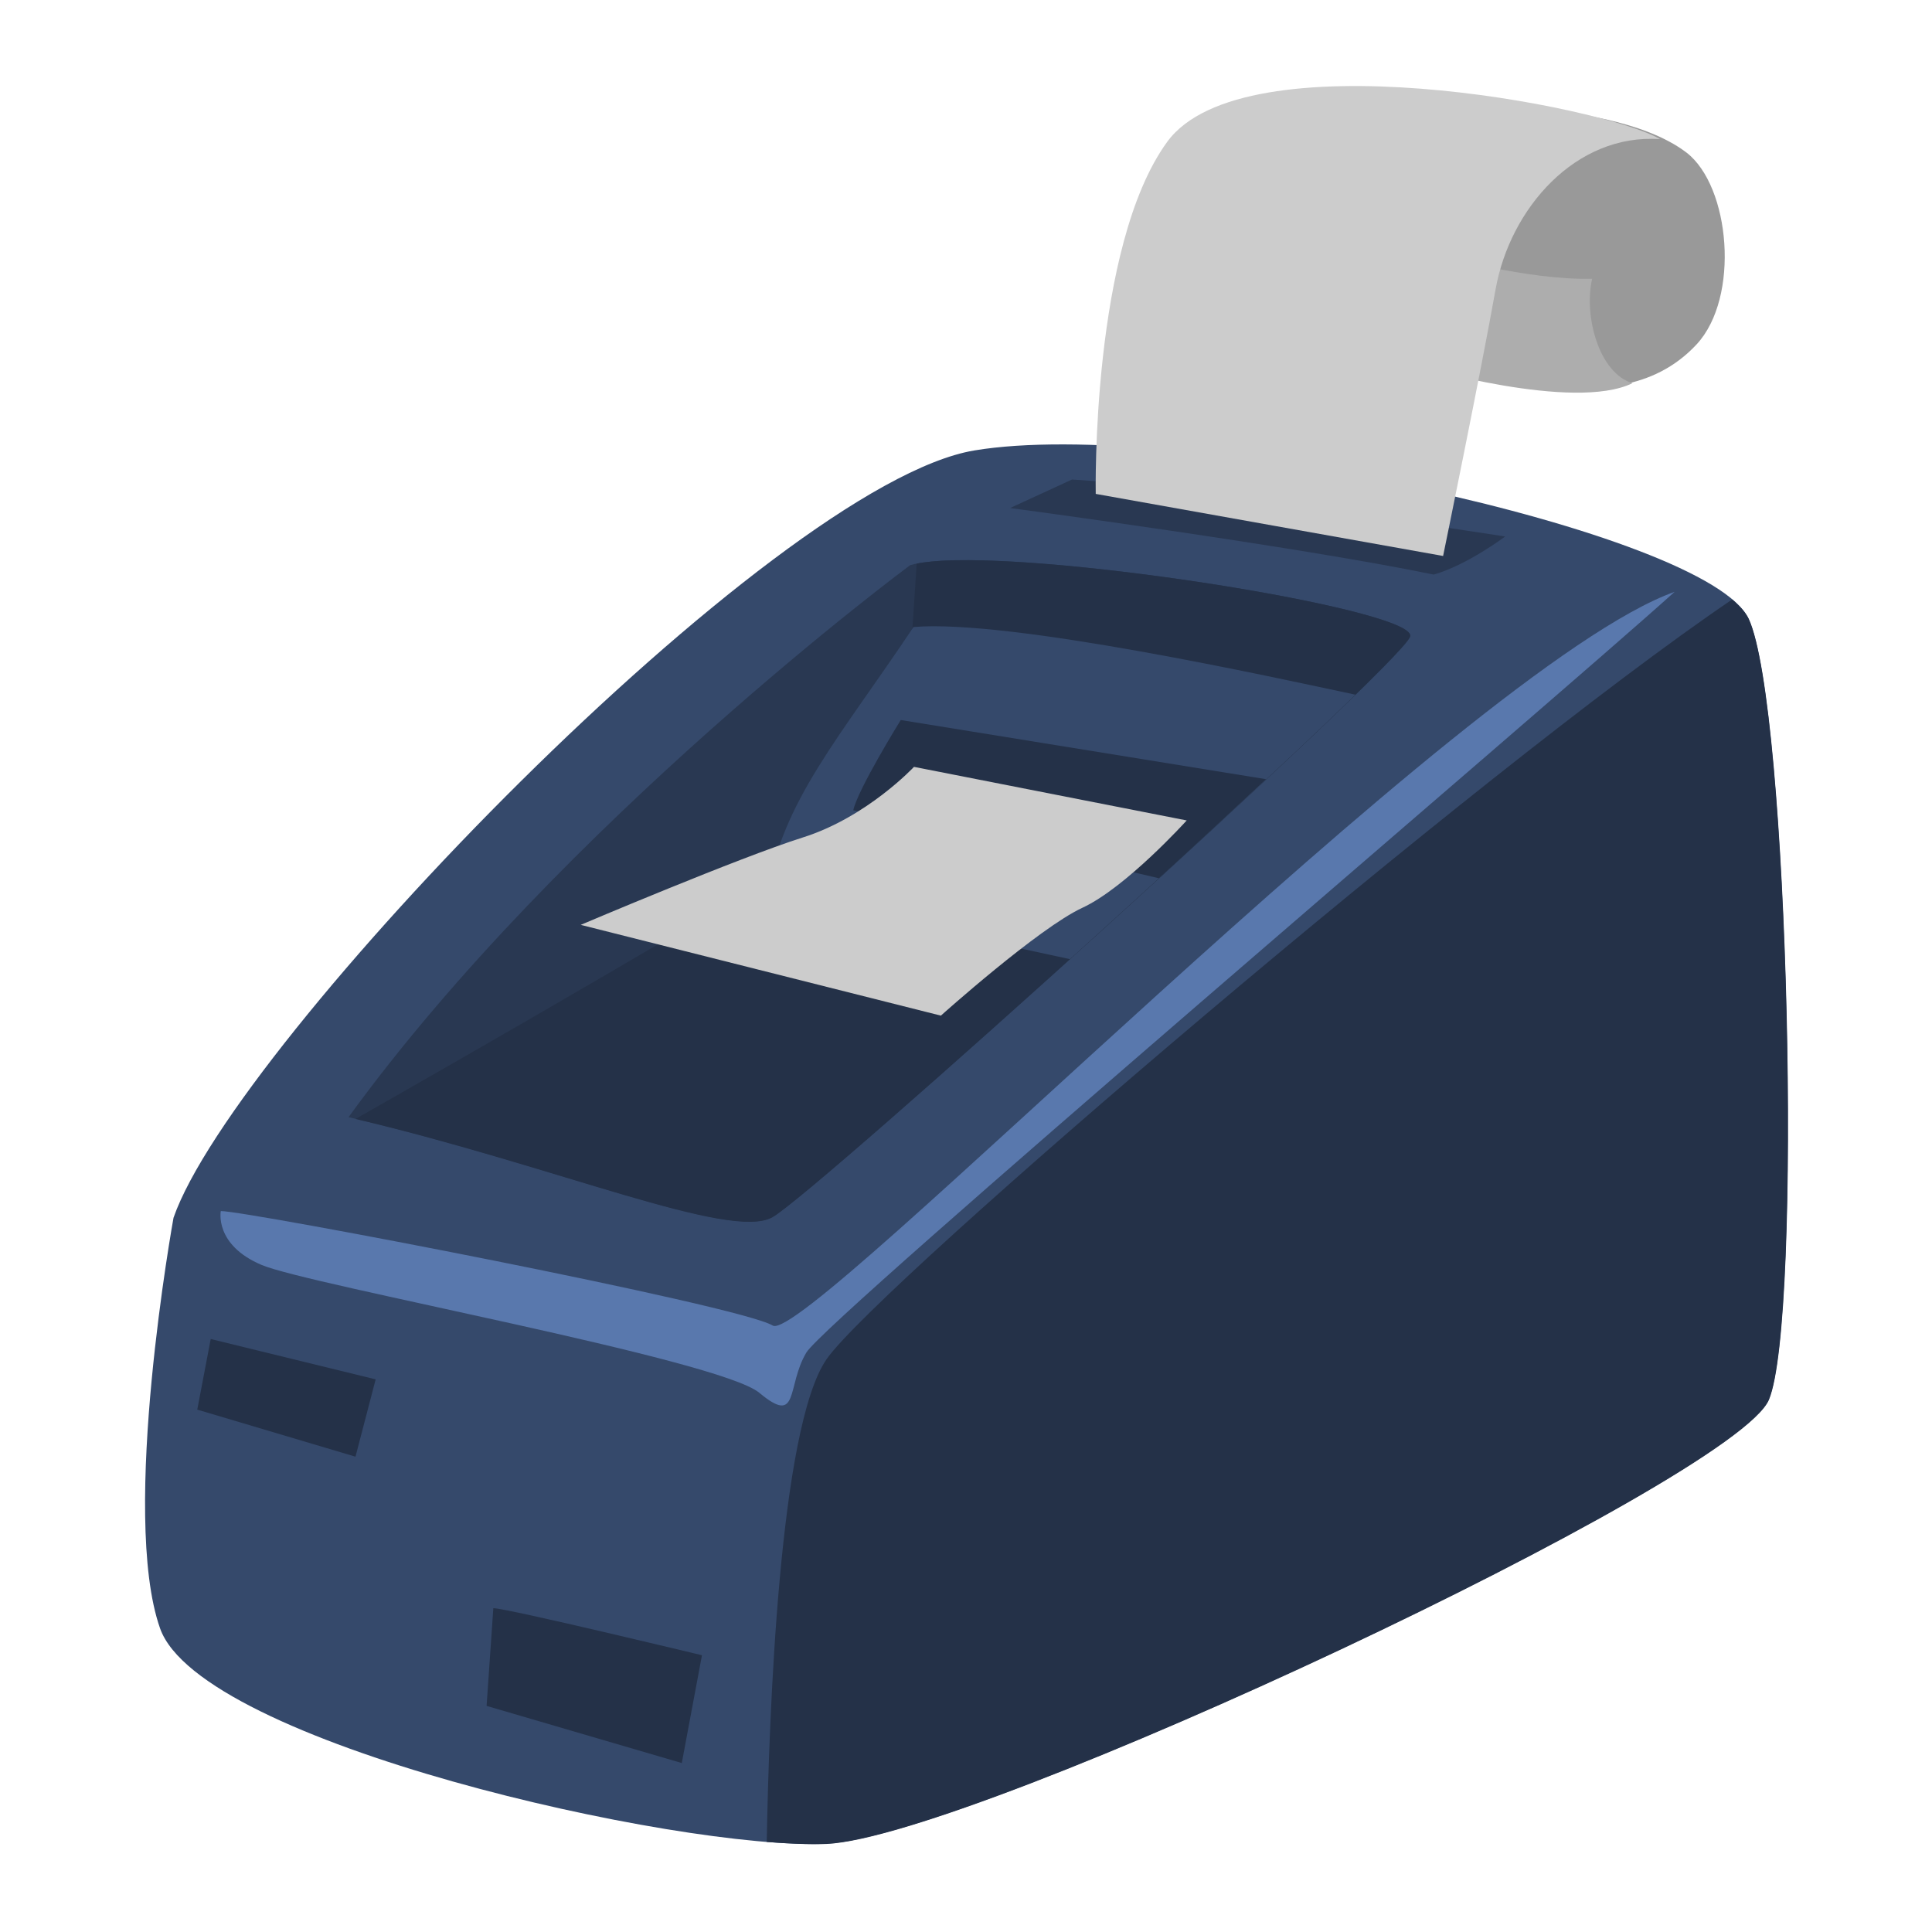
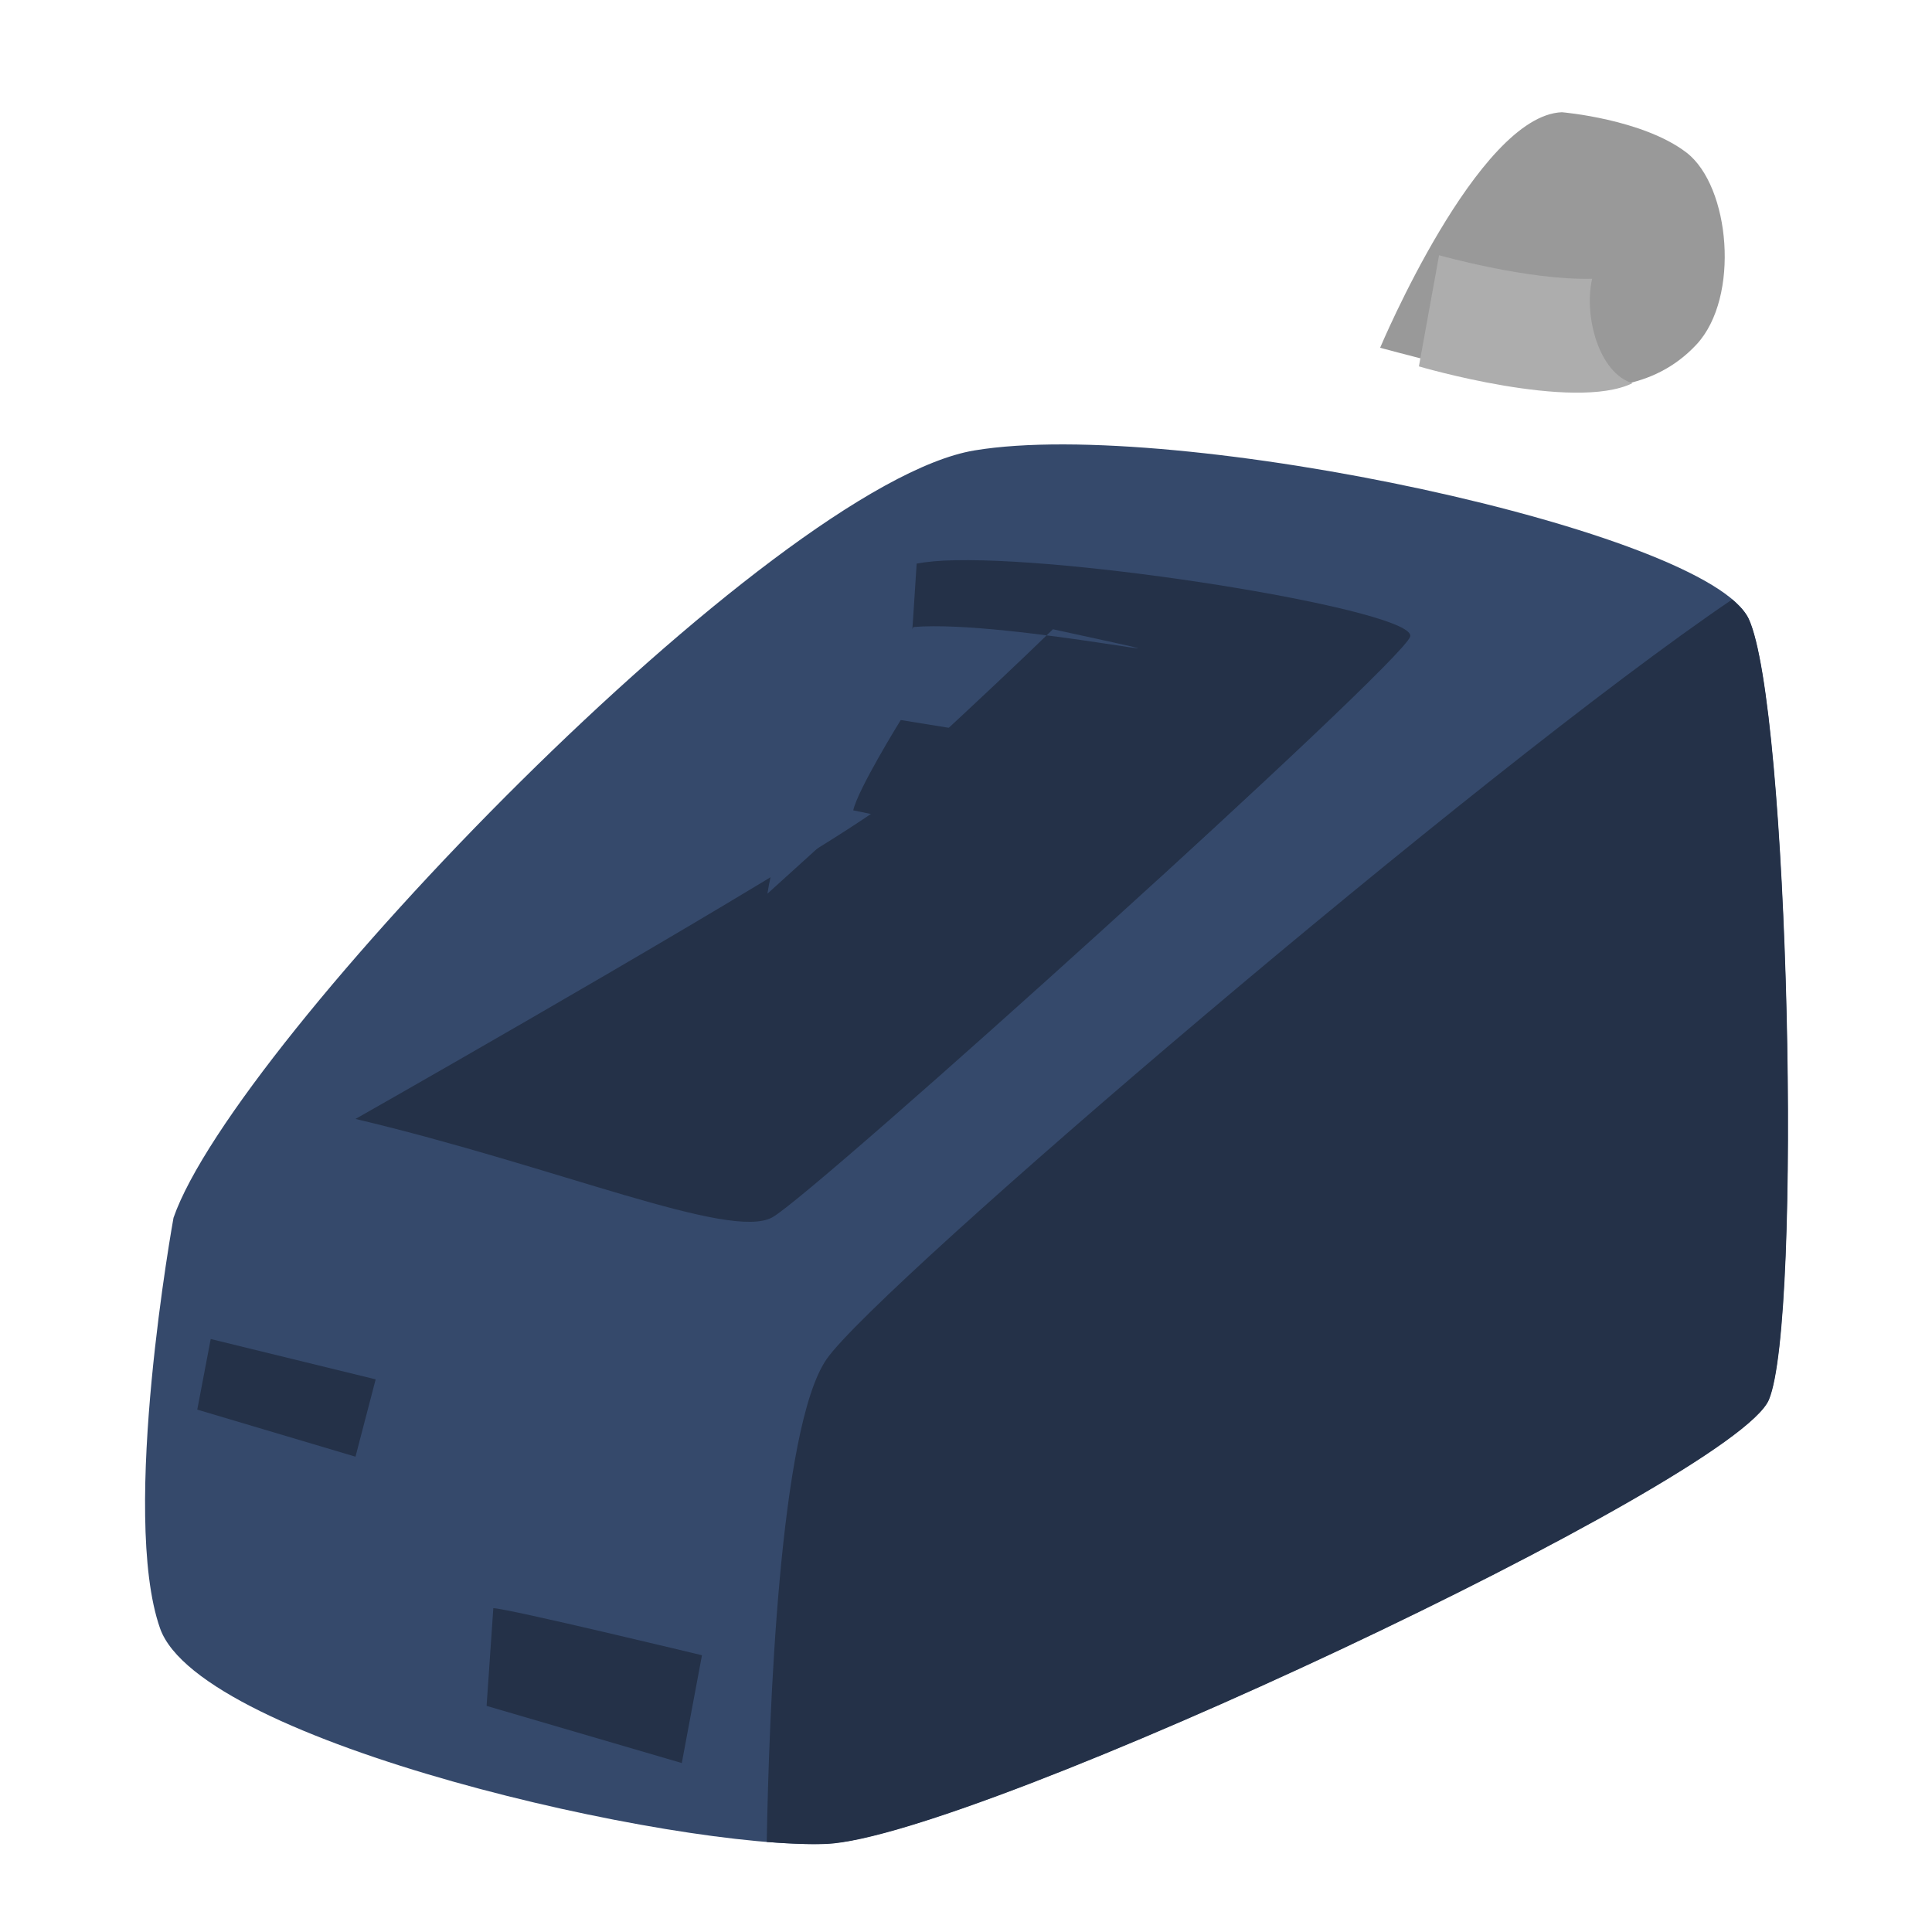
<svg xmlns="http://www.w3.org/2000/svg" xmlns:ns1="http://sodipodi.sourceforge.net/DTD/sodipodi-0.dtd" version="1.1" id="OBJECTS" x="0px" y="0px" width="500px" height="500px" viewBox="0 0 500 500" enable-background="new 0 0 500 500" xml:space="preserve">
  <g id="Stroke" transform="matrix(0.58,0,0,0.58,469.174,-222.906)">
    <g id="path78533">
      <path ns1:nodetypes="csssssc" fill="#35496B" d="M-731.5,927.7c0,0-24,132.1-6,183.2s231.3,99.1,297.3,96.1    c66.1-3,405.4-162.2,420.5-198.2c15-36,9-309.3-9-348.4c-18-39-255.3-90.1-345.4-75.1C-464.2,600.3-704.4,849.6-731.5,927.7    L-731.5,927.7z" />
    </g>
    <g id="path79909">
      <path fill="#243148" d="M-36,651.8c-111.7,75.7-381.2,306-404.1,339c-21.2,30.7-25.7,159.9-26.7,215.4c10.3,0.8,19.5,1.2,26.7,0.9    c66.1-3,405.4-162.2,420.5-198.2c15-36,9-309.3-9-348.4C-30,657.6-32.6,654.7-36,651.8z" />
    </g>
    <g id="path79977">
-       <path fill="#5978AD" d="M-710.4,924.7c12,0,231.3,42,246.3,51.1c15,9,309.3-294.3,402.4-327.4c-60.1,54.1-378.4,324.4-387.4,339.4    c-9,15-3,33-21,18c-18-15-201.2-48.1-222.2-57.1C-713.4,939.7-710.4,924.7-710.4,924.7L-710.4,924.7z" />
-     </g>
+       </g>
    <g id="path80318">
-       <path fill="#293852" d="M-402.8,636.5c0,0-155,114.7-250.6,246.3c91.3,21.2,169.9,55.2,189,44.6    c19.1-10.6,280.3-246.3,284.6-259.1C-175.5,655.7-366.7,625.9-402.8,636.5L-402.8,636.5z" />
-     </g>
+       </g>
    <g id="path80728">
      <path fill="#243148" d="M-382.7,634.3c-7,0.1-12.9,0.7-17.2,1.5c-1.8,28.5-4.9,76-7.7,95l134.4,20.4c0,0-111.4-1.6-145.5-4.8    c-40.8,28.4-199.7,119.1-231.6,137.2c90,21.3,167.1,54.4,186,43.9c19.1-10.6,280.3-246.3,284.6-259.1    C-176.1,657.2-321.9,633.1-382.7,634.3L-382.7,634.3z" />
    </g>
    <g id="path80736">
-       <path fill="#293852" d="M-330.6,598.3l-27.6,12.7c0,0,127.4,17,189,29.7c14.9-4.2,31.9-17,31.9-17S-288.1,600.4-330.6,598.3    L-330.6,598.3z" />
-     </g>
+       </g>
    <g id="path80740">
      <path fill="#999999" d="M-112,434.4c0,0,36,3,55.6,18c19.5,15,24,64.6,4.5,85.6s-46.6,21-69.1,18c-22.5-3-72.1-16.5-72.1-16.5    S-149.6,435.9-112,434.4z" />
    </g>
    <g id="path80742">
      <path fill="#ADADAD" d="M-80.5,555.3c-15-4.5-21.8-30-18-46.6c-28.5,0.8-68.3-10.5-68.3-10.5l-9,49.6    C-175.9,547.8-106.8,568.1-80.5,555.3L-80.5,555.3z" />
    </g>
    <g id="path80738">
-       <path ns1:nodetypes="cscscc" fill="#CCCCCC" d="M-320,604.7c0,0-2.1-110.4,31.9-157.1c34-46.7,194.5-16.1,219.9-1.2    c-37.7-2.6-67,31-73.4,67.1c-6.4,36.1-23.4,118.9-23.4,118.9L-320,604.7z" />
-     </g>
+       </g>
    <g id="path81773">
-       <path ns1:nodetypes="ccccc" fill="#35496B" d="M-401.3,664.1c-33,49.4-58.8,77.9-65.2,119l135,29.2    c48.8-44.1,98.7-90,127.4-118C-241.2,686.4-358.6,660.5-401.3,664.1z" />
+       <path ns1:nodetypes="ccccc" fill="#35496B" d="M-401.3,664.1c-33,49.4-58.8,77.9-65.2,119c48.8-44.1,98.7-90,127.4-118C-241.2,686.4-358.6,660.5-401.3,664.1z" />
    </g>
    <g id="path82261">
      <path fill="#243148" d="M-407,705.6c0,0-19.1,30.8-21.2,40.3c52.1,10.6,107.9,23.6,136.4,30.3c17.1-15.6,33-30.4,47.8-44.2    L-407,705.6z" />
    </g>
    <g id="path82473">
      <path fill="#243148" d="M-714.9,981.8l73.6,18l-9,34.5l-70.6-21L-714.9,981.8z" />
    </g>
    <g id="path82475">
      <path fill="#243148" d="M-588.8,1101.9c6,0,93.1,21,93.1,21l-9,48.1l-87.1-25.5L-588.8,1101.9z" />
    </g>
    <g id="path82477">
-       <path fill="#CCCCCC" d="M-401.1,726.5c0,0-21,22.5-49.6,31.5c-28.5,9-99.1,39-99.1,39l160.7,40.5c0,0,43.5-39,63.1-48.1    c19.5-9,46.6-39,46.6-39L-401.1,726.5z" />
-     </g>
+       </g>
  </g>
</svg>